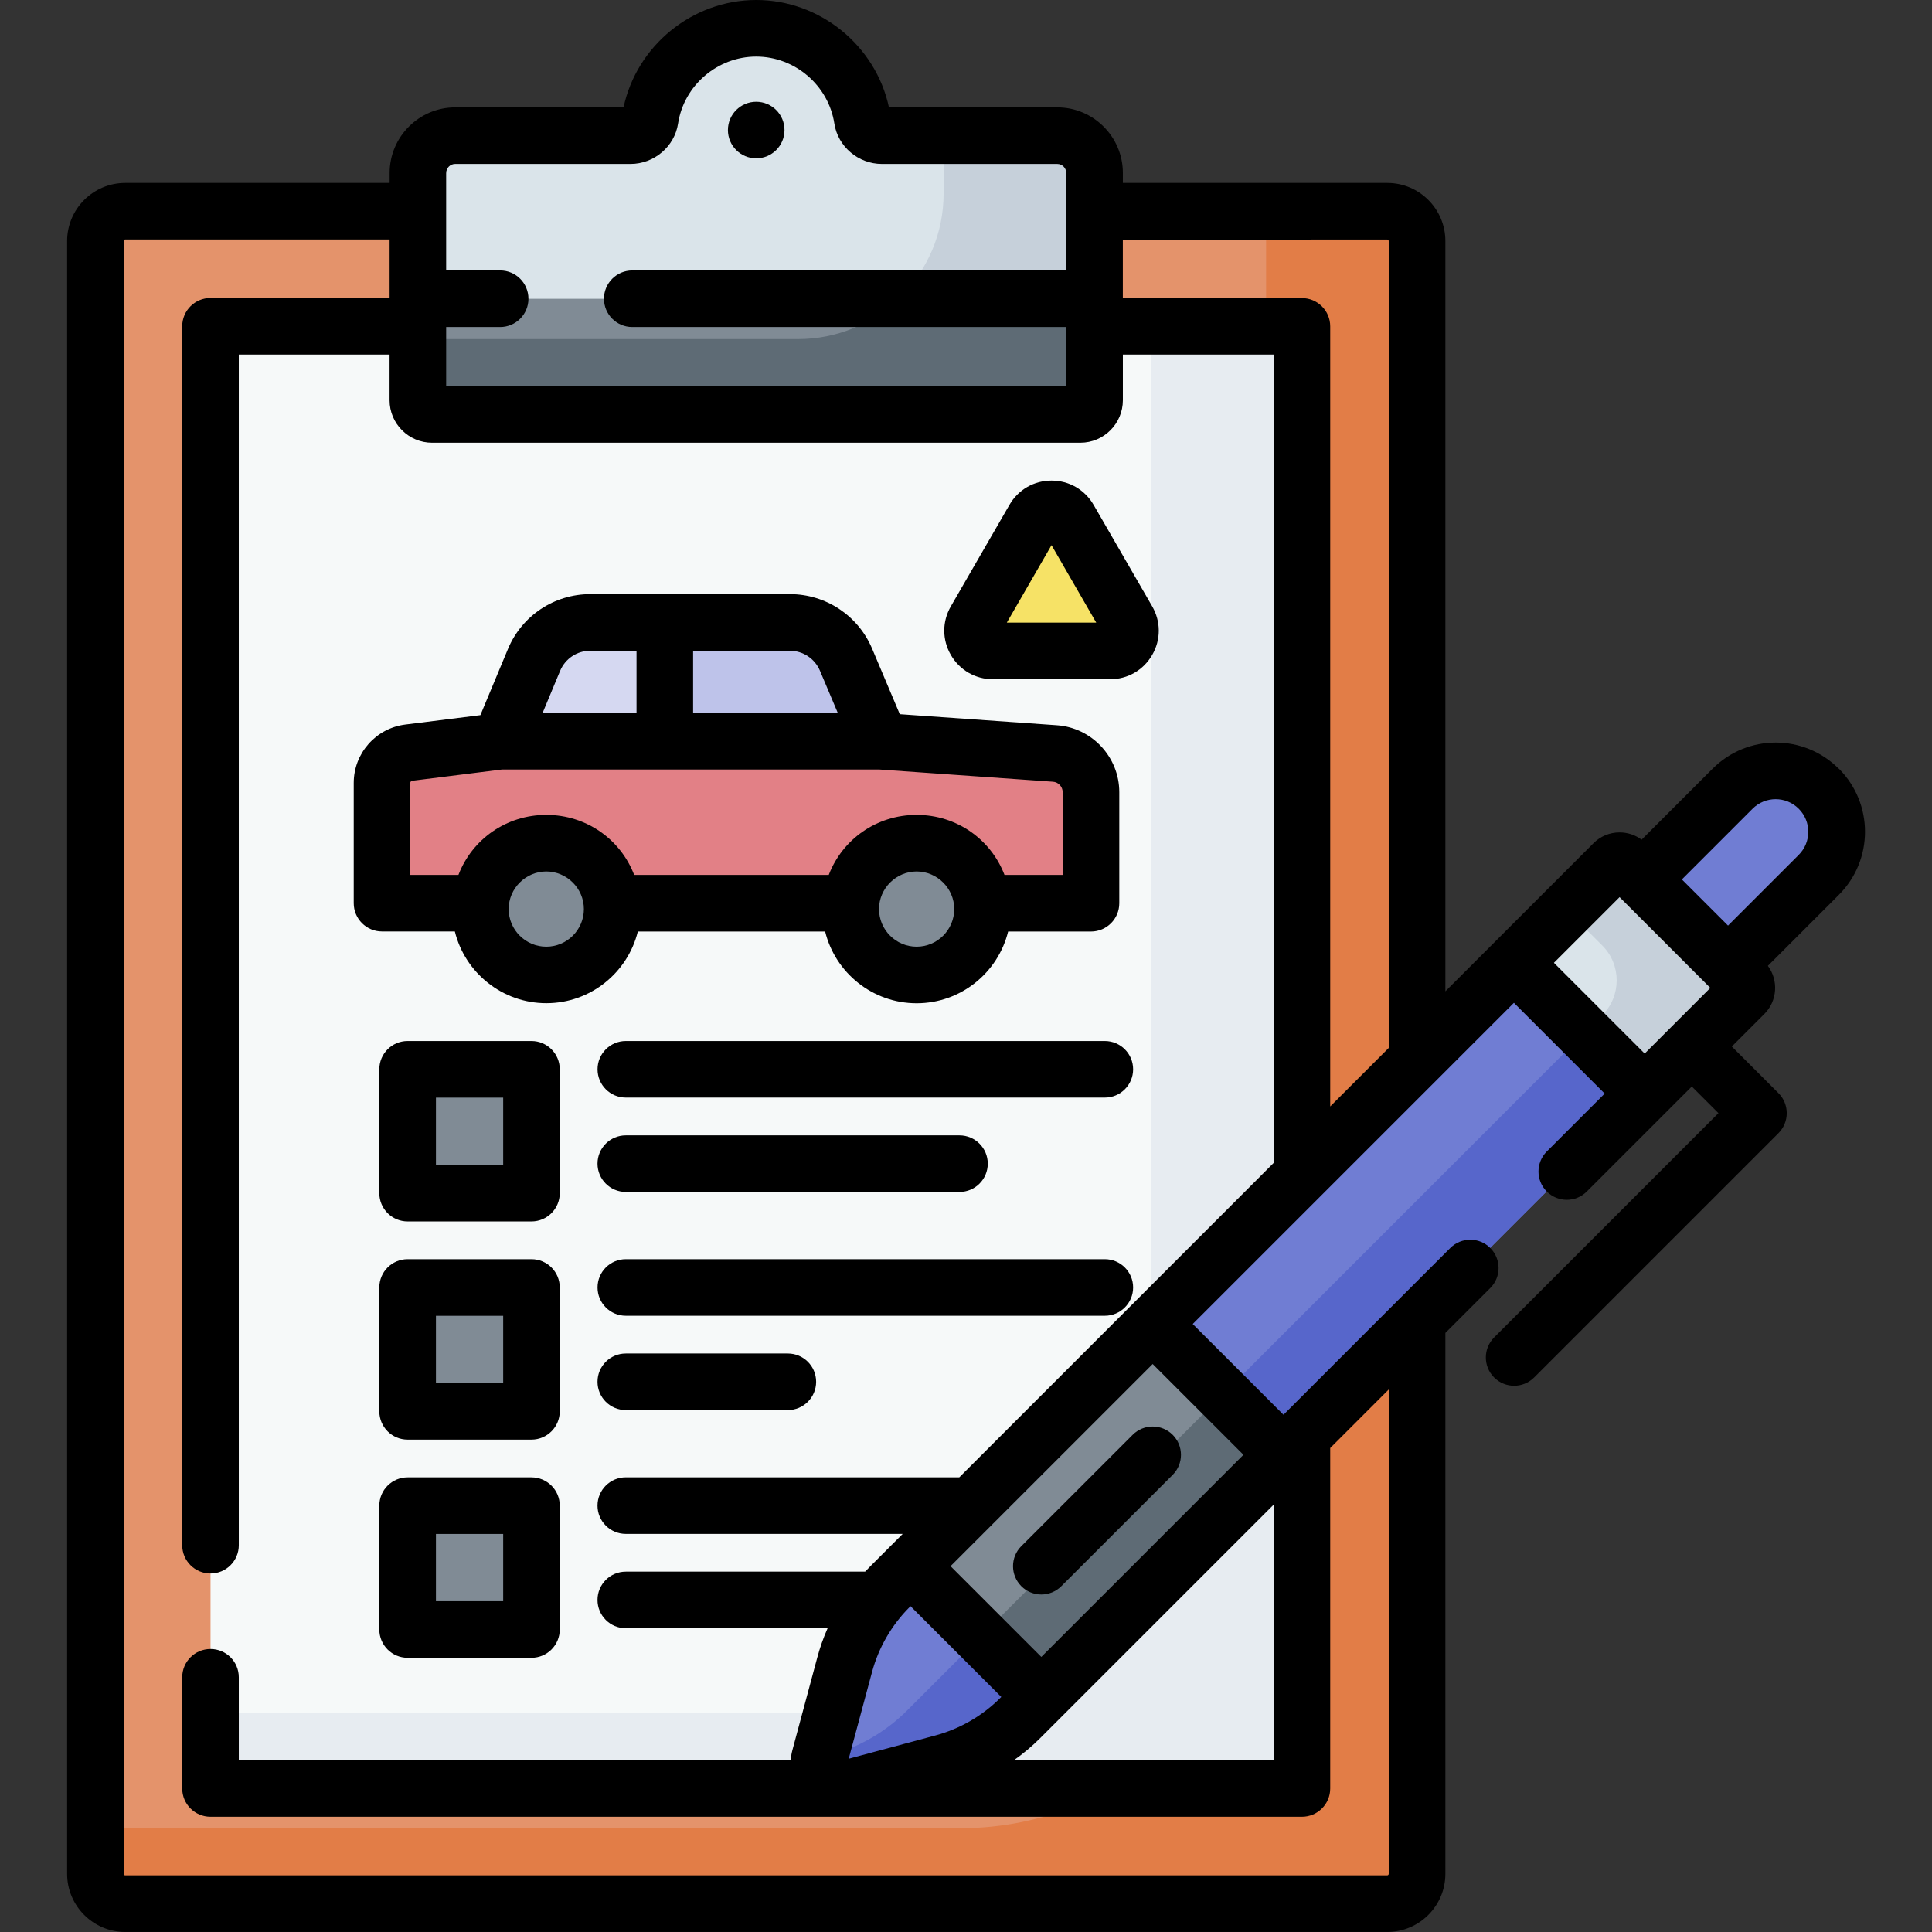
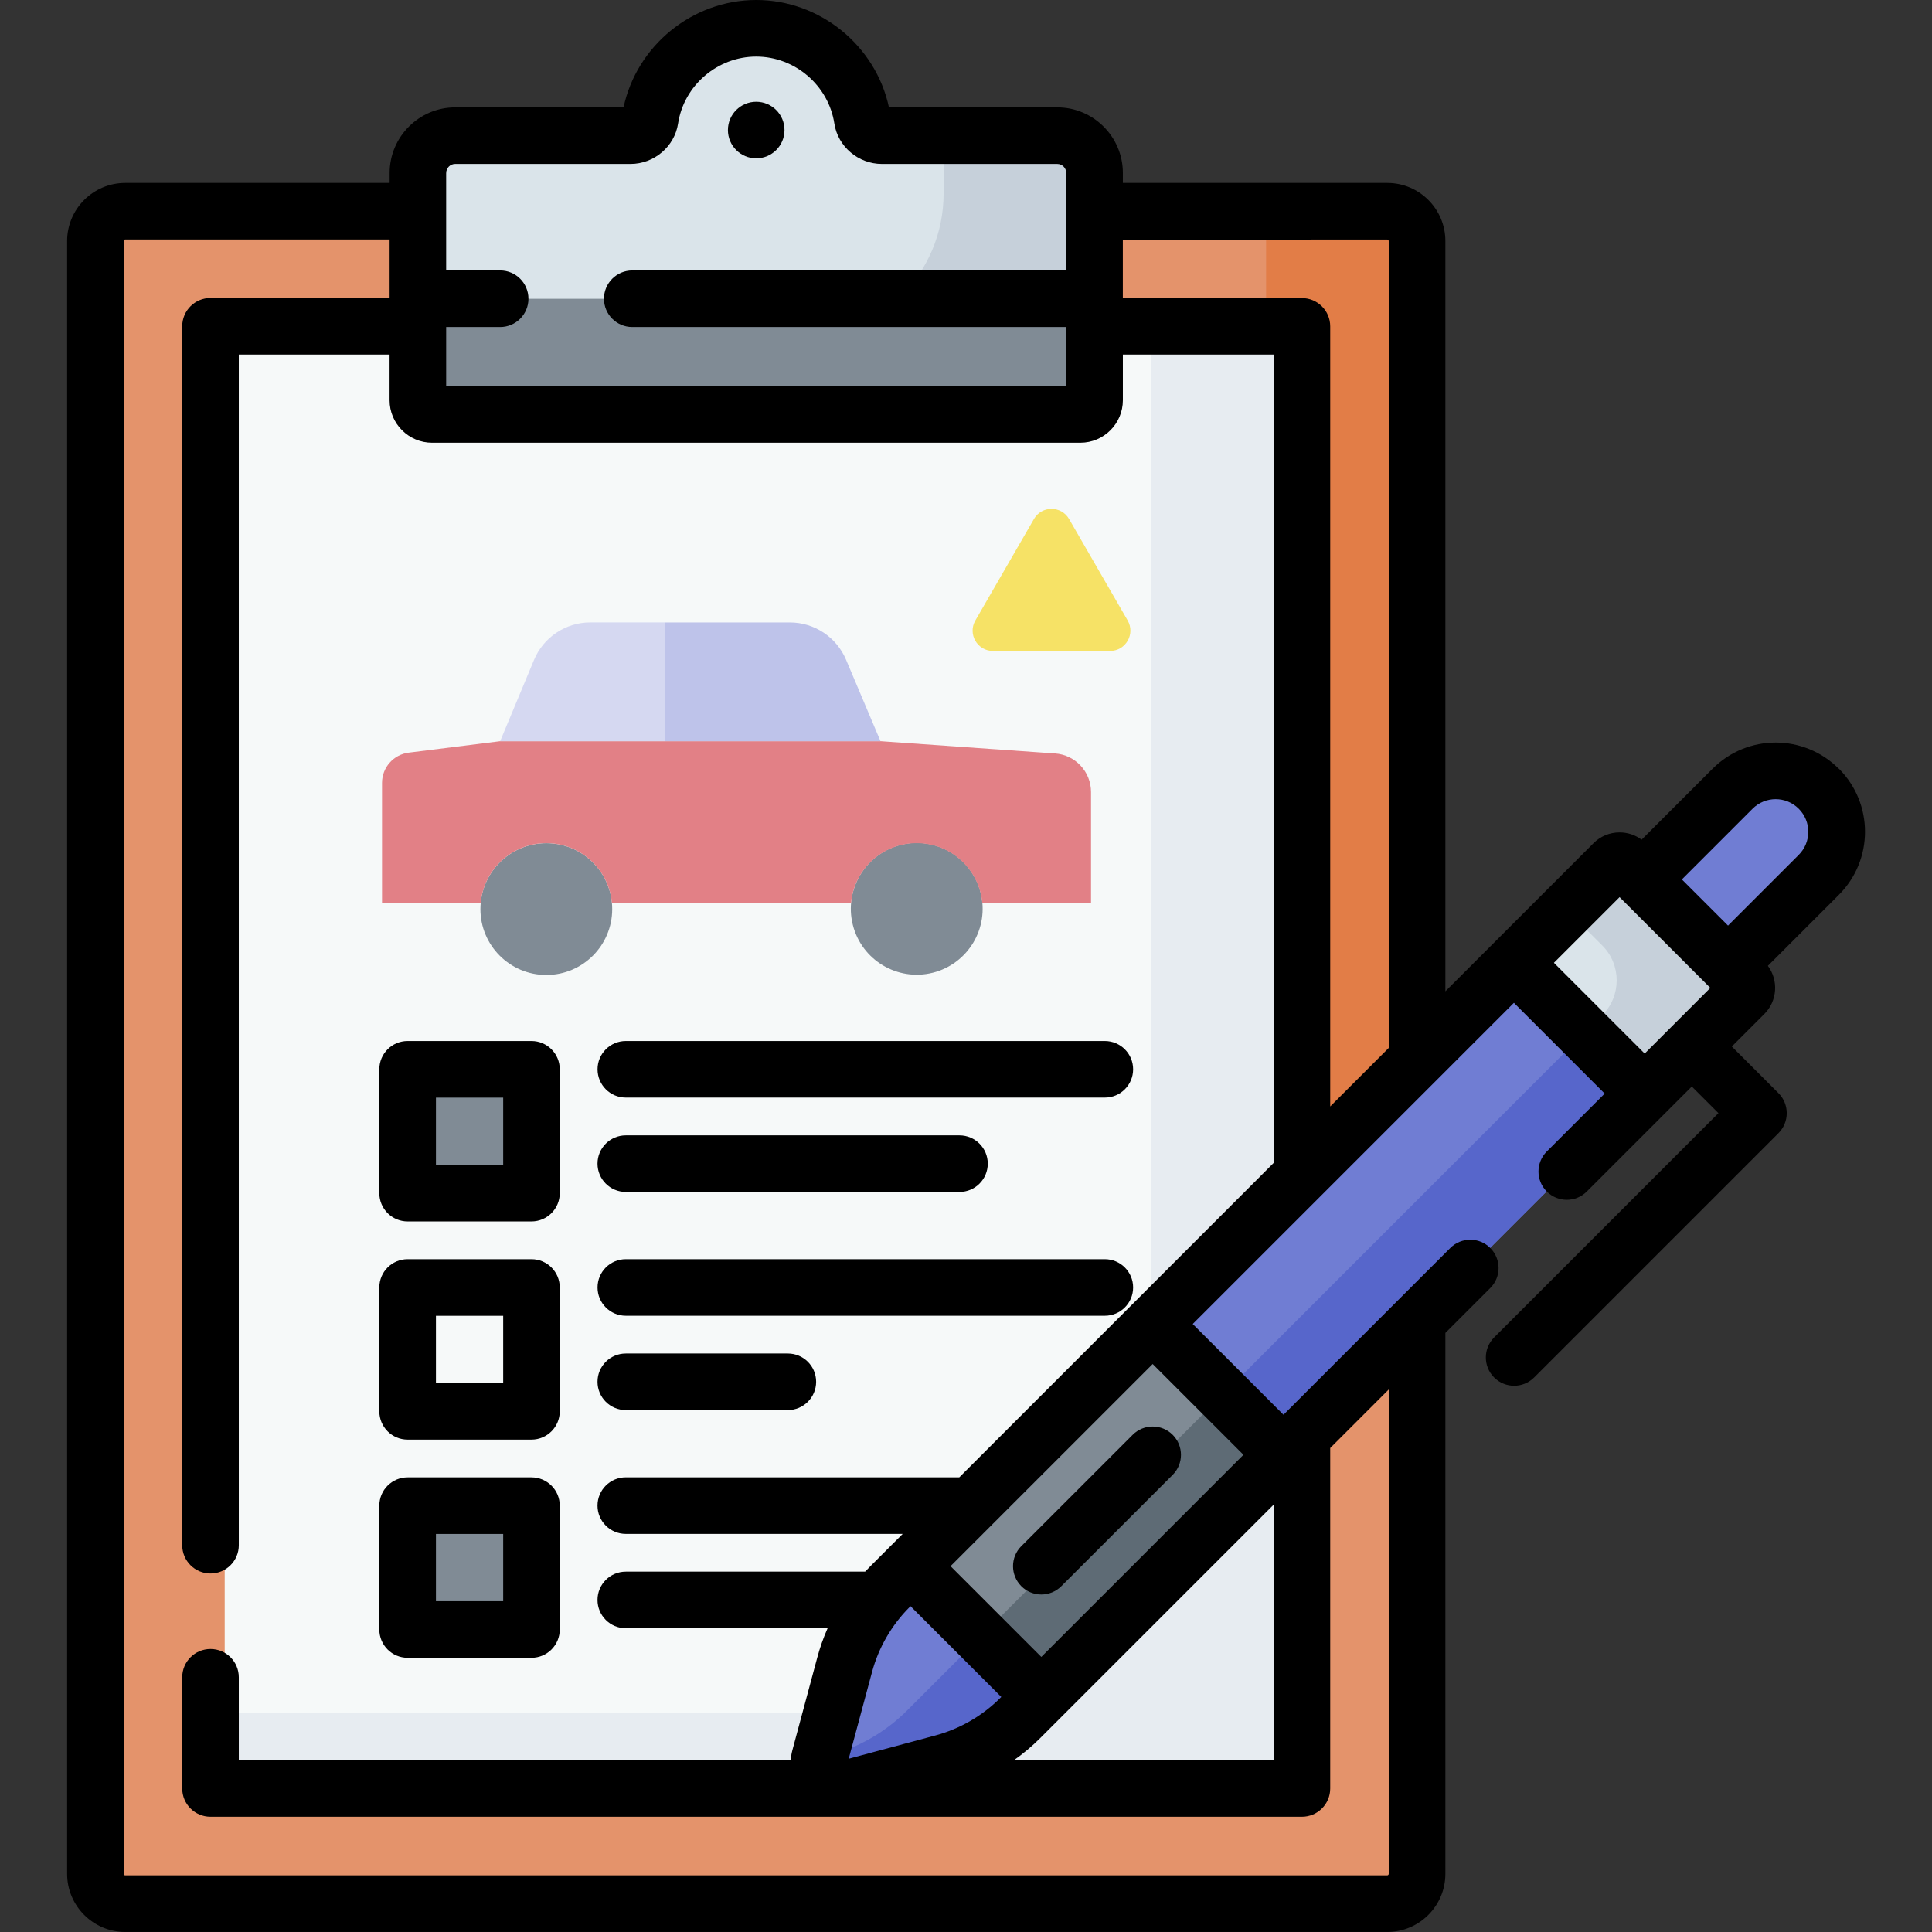
<svg xmlns="http://www.w3.org/2000/svg" fill="none" height="56" viewBox="0 0 56 56" width="56">
  <rect x="0" y="0" width="56" height="56" fill="#333333" stroke="none" />
  <clipPath id="a">
    <path d="m0 0h56v56h-56z" />
  </clipPath>
  <g clip-path="url(#a)">
    <path d="m37.202 42.169-3.792-3.792 7.663-7.663v-23.728c0-.477-.387-.864-.864-.864h-8.484v5.482c0 .227-.184.411-.411.411h-18.79c-.227 0-.411-.184-.411-.411v-5.482h-8.484c-.477 0-.864.387-.864.864v47.329c0 .477.387.864.864.864h36.581c.477 0 .864-.387.864-.864v-16.018z" fill="#e4936b" />
-     <path d="m36.699 41.666v2.461c0 4.896-3.969 8.865-8.865 8.865h-25.069v1.324c0 .477.387.864.864.864h36.581c.477 0 .864-.387.864-.864v-16.018l-3.872 3.872z" fill="#e27d47" />
    <path d="m40.21 6.123h-3.511v28.967l4.375-4.375v-23.728c0-.477-.387-.864-.864-.864z" fill="#e27d47" />
-     <path d="m37.202 42.169-3.791-3.792 4.326-4.326v-24.592h-6.011v2.145c0 .227-.184.411-.411.411h-18.791c-.227 0-.411-.184-.411-.411v-2.145h-6.011v42.383h31.635v-10.208z" fill="#f6f9f9" />
+     <path d="m37.202 42.169-3.791-3.792 4.326-4.326v-24.592h-6.011v2.145h-18.791c-.227 0-.411-.184-.411-.411v-2.145h-6.011v42.383h31.635v-10.208z" fill="#f6f9f9" />
    <path d="m37.737 9.459h-4.375v34.059c0 3.389-2.747 6.136-6.136 6.136h-21.123v2.188h31.635v-10.208l-.535.535-3.791-3.792 4.326-4.326v-24.592z" fill="#e7ecf1" />
    <path d="m30.645 3.932h-5.082c-.279 0-.525-.199-.567-.475-.229-1.493-1.519-2.637-3.076-2.637s-2.848 1.144-3.076 2.637c-.042.276-.288.475-.567.475h-5.082c-.597 0-1.081.484-1.081 1.081v6.591c0 .227.184.411.411.411h18.791c.227 0 .411-.184.411-.411v-6.591c0-.597-.484-1.081-1.081-1.081z" fill="#dae4ea" />
    <path d="m30.645 3.932h-3.294v1.675c0 2.331-1.89 4.22-4.221 4.22h-11.018v1.776c0 .227.184.411.411.411h18.791c.227 0 .411-.184.411-.411v-6.591c0-.597-.484-1.081-1.081-1.081z" fill="#c6d0da" />
    <path d="m12.113 8.66v2.944c0 .227.184.411.411.411h18.791c.227 0 .411-.184.411-.411v-2.944z" fill="#808b95" />
-     <path d="m12.524 12.016h18.791c.232 0 .411-.192.411-.411v-2.944h-5.683c-.757.723-1.783 1.168-2.913 1.168h-11.018v1.776c0 .227.184.411.411.411z" fill="#5e6b75" />
    <path d="m15.835 28.26c1.055 0 1.91-.855 1.91-1.91s-.855-1.91-1.91-1.91-1.91.855-1.91 1.91.855 1.91 1.91 1.91z" fill="#808b95" />
    <path d="m27.036 28.195c1.023-.256 1.645-1.294 1.389-2.317s-1.294-1.645-2.317-1.389c-1.023.256-1.645 1.294-1.389 2.317.256 1.023 1.294 1.645 2.317 1.389z" fill="#808b95" />
    <path d="m29.969 15.044-1.698 2.941c-.227.392.057.883.509.883h3.396c.453 0 .736-.49.51-.883l-1.698-2.941c-.226-.392-.793-.392-1.019 0z" fill="#f6e266" />
    <path d="m30.58 21.84-5.058-.356h-11.024l-2.651.332c-.442.055-.774.432-.774.877v3.486h2.86c.086-.975.904-1.74 1.902-1.74.998 0 1.816.765 1.902 1.74h6.931c.086-.975.904-1.74 1.902-1.74s1.816.765 1.902 1.74h3.152v-3.221c0-.589-.456-1.078-1.044-1.119z" fill="#e28086" />
    <path d="m24.523 19.122c-.277-.655-.918-1.08-1.629-1.08h-3.623v3.443h6.251z" fill="#bec3ea" />
    <path d="m17.111 18.041c-.714 0-1.358.429-1.633 1.089l-.981 2.354h4.772v-3.443z" fill="#d5d8f1" />
    <g fill="#808b95">
      <path d="m11.815 30.994h3.59v3.59h-3.59z" />
-       <path d="m11.815 37.318h3.59v3.59h-3.59z" />
      <path d="m11.815 43.642h3.59v3.59h-3.59z" />
      <path d="m26.384 45.395 7.018-7.018 3.791 3.791-7.018 7.018z" />
    </g>
    <path d="m33.403 38.378 10.469-10.469 3.791 3.791-10.468 10.468z" fill="#707dd3" />
    <path d="m50.559 28.459-3.439-3.439c-.097-.097-.255-.097-.353 0l-2.887 2.887 3.792 3.792 2.887-2.887c.098-.097.098-.255 0-.352z" fill="#dae4ea" />
    <path d="m26.392 45.397-.608.608c-.624.624-1.072 1.4-1.301 2.252l-.72 2.68c-.144.534.346 1.024.88.88l2.68-.72c.852-.229 1.629-.677 2.252-1.301l.608-.608z" fill="#707dd3" />
    <path d="m28.425 47.437 7.018-7.018 1.75 1.75-7.018 7.018z" fill="#5e6b75" />
    <path d="m35.444 40.419 10.469-10.469 1.75 1.75-10.469 10.469z" fill="#5766cb" />
    <path d="m26.902 48.97-.608.608c-.624.624-1.4 1.072-2.252 1.301l-.283.076c-.129.528.355 1.005.883.863l2.681-.72c.852-.229 1.629-.678 2.252-1.301l.608-.608-1.75-1.75z" fill="#5766cb" />
    <path d="m50.559 28.459-3.439-3.439c-.097-.097-.255-.097-.353 0l-1.355 1.355 1.03 1.03c.558.558.558 1.464 0 2.022l-.521.521 1.75 1.75 2.887-2.887c.098-.097.098-.255 0-.352z" fill="#c6d0da" />
    <path d="m52.717 22.862c-.69-.69-1.808-.69-2.498 0l-2.629 2.629 2.498 2.498 2.629-2.629c.69-.69.69-1.808 0-2.498z" fill="#707dd3" />
    <g fill="#000">
      <path d="m21.919 4.589c.453 0 .82-.367.82-.82s-.367-.82-.82-.82c-.453 0-.82.367-.82.82s.367.82.82.82z" />
-       <path d="m18.486 27.001h5.431c.293 1.192 1.371 2.079 2.652 2.079 1.281 0 2.359-.887 2.652-2.079h2.402c.453 0 .82-.367.82-.82v-3.221c0-1.015-.793-1.867-1.806-1.938l-4.556-.321-.802-1.899c-.406-.961-1.342-1.581-2.385-1.581-1.663 0-3.982 0-5.782 0-1.049 0-1.987.625-2.39 1.593l-.798 1.915-2.179.273c-.851.107-1.492.834-1.492 1.691v3.486c0 .453.367.82.82.82h2.111c.293 1.192 1.371 2.079 2.652 2.079s2.359-.887 2.652-2.079zm8.083.439c-.601 0-1.09-.489-1.09-1.09 0-.6.495-1.09 1.09-1.09.594 0 1.09.488 1.09 1.09 0 .601-.489 1.09-1.09 1.09zm-2.802-7.998.517 1.223h-4.194v-1.802h2.803c.382 0 .725.227.874.579zm-7.532.004c.148-.355.491-.584.876-.584h1.339v1.802h-2.722zm-4.343 3.249c0-.032.024-.06.056-.064l2.6-.326h10.943l5.03.354c.157.011.281.143.281.301v2.4h-1.686c-.395-1.03-1.386-1.74-2.547-1.74-1.161 0-2.152.71-2.547 1.74h-5.64c-.395-1.03-1.386-1.74-2.547-1.74-1.161 0-2.152.71-2.547 1.74h-1.395zm3.942 4.745c-.601 0-1.09-.489-1.09-1.09 0-.6.495-1.09 1.09-1.09.593 0 1.09.488 1.09 1.09 0 .601-.489 1.09-1.09 1.09z" />
-       <path d="m33.397 17.575-1.698-2.941c-.255-.441-.711-.704-1.22-.704s-.965.263-1.22.704l-1.698 2.941c-.255.441-.255.968-0 1.409s.711.704 1.22.704h3.396c.509 0 .965-.263 1.22-.704s.254-.968-0-1.409zm-4.214.472 1.296-2.245 1.296 2.245z" />
      <path d="m15.405 30.174h-3.59c-.453 0-.82.367-.82.82v3.59c0 .453.367.82.82.82h3.59c.453 0 .82-.367.82-.82v-3.59c0-.453-.367-.82-.82-.82zm-.82 3.59h-1.949v-1.949h1.949v1.949z" />
      <path d="m15.405 36.498h-3.59c-.453 0-.82.367-.82.82v3.59c0 .453.367.82.82.82h3.59c.453 0 .82-.367.82-.82v-3.59c0-.453-.367-.82-.82-.82zm-.82 3.59h-1.949v-1.949h1.949v1.949z" />
      <path d="m15.405 42.822h-3.59c-.453 0-.82.367-.82.82v3.59c0 .453.367.82.82.82h3.59c.453 0 .82-.367.82-.82v-3.59c0-.453-.367-.82-.82-.82zm-.82 3.59h-1.949v-1.949h1.949v1.949z" />
      <path d="m32.024 30.174h-13.884c-.453 0-.82.367-.82.82 0 .453.367.82.82.82h13.884c.453 0 .82-.367.82-.82 0-.453-.367-.82-.82-.82z" />
      <path d="m18.139 34.549h9.672c.453 0 .82-.367.82-.82 0-.453-.367-.82-.82-.82h-9.672c-.453 0-.82.367-.82.82 0 .453.367.82.82.82z" />
      <path d="m32.024 36.498h-13.884c-.453 0-.82.367-.82.82 0 .453.367.82.82.82h13.884c.453 0 .82-.367.82-.82 0-.453-.367-.82-.82-.82z" />
      <path d="m22.836 39.232h-4.697c-.453 0-.82.367-.82.82 0 .453.367.82.82.82h4.697c.453 0 .82-.367.82-.82 0-.453-.367-.82-.82-.82z" />
      <path d="m53.298 22.282c-1.011-1.011-2.647-1.011-3.658 0l-2.057 2.057c-.183-.137-.405-.211-.639-.211-.286 0-.554.111-.756.313-.841.841-3.463 3.463-4.293 4.293v-21.748c0-.929-.755-1.684-1.684-1.684h-7.664v-.289c0-1.048-.853-1.901-1.901-1.901h-4.879c-.382-1.789-1.997-3.112-3.847-3.112-1.85 0-3.465 1.323-3.846 3.112h-4.879c-1.048 0-1.901.853-1.901 1.901v.289h-7.664c-.929 0-1.684.756-1.684 1.684v47.329c0 .928.756 1.684 1.684 1.684h36.581c.929 0 1.684-.756 1.684-1.684v-15.679l1.302-1.302c.32-.32.32-.84 0-1.16s-.84-.32-1.16 0c-.519.519-4.338 4.338-4.834 4.834l-2.631-2.631c.136-.136 9.254-9.254 9.31-9.31l2.631 2.631-1.679 1.679c-.32.32-.32.84 0 1.16.321.32.84.32 1.16 0 .737-.737 2.325-2.325 3.044-3.044l.772.772-6.502 6.502c-.32.32-.32.84 0 1.16s.84.32 1.16 0l7.082-7.082c.32-.32.32-.84 0-1.16l-1.352-1.352.943-.943c.38-.38.413-.976.102-1.395l2.057-2.057c1.011-1.011 1.011-2.647 0-3.659zm-6.354 3.722c.011.011 2.769 2.77 2.631 2.631-.707.707-1.199 1.199-1.903 1.903l-2.631-2.631zm-6.734-19.061c.024 0 .043.02.043.044v23.388l-1.696 1.696v-22.611c0-.453-.367-.82-.82-.82h-5.191v-1.696zm-27.277-1.93c0-.144.117-.261.261-.261h5.082c.683 0 1.276-.503 1.378-1.171.169-1.107 1.143-1.941 2.265-1.941 1.122 0 2.096.835 2.265 1.941.102.668.695 1.171 1.378 1.171h5.082c.144 0 .261.117.261.261v2.826h-12.579c-.453 0-.82.367-.82.82s.367.82.82.82h12.579v1.715h-17.973v-1.715h1.565c.453 0 .82-.367.82-.82s-.367-.82-.82-.82h-1.565v-2.826zm20.478 34.524 2.631 2.631-5.859 5.859-2.631-2.631zm-8.136 8.932c.191-.712.568-1.364 1.089-1.885l.028-.028 2.631 2.631-.028.028c-.521.521-1.173.898-1.885 1.089l-2.51.674zm4.88 1.907c1.033-1.033 6.632-6.632 6.761-6.761v7.408h-7.53c.273-.193.531-.409.768-.646zm2.675-12.579c-.001.001-5.024 5.024-5.024 5.024h-9.667c-.453 0-.82.367-.82.82s.367.82.82.82h8.026c-1.022 1.022-1.0.999-1.089 1.094h-6.937c-.453 0-.82.367-.82.82 0 .453.367.82.82.82h5.85c-.121.273-.221.556-.299.847l-.72 2.68c-.027.099-.043.199-.05.298h-15.998v-2.403c0-.453-.367-.82-.82-.82-.453 0-.82.367-.82.82v3.223c0 .453.367.82.82.82h31.635c.453 0 .82-.367.82-.82v-9.868l1.696-1.696v14.038c0 .024-.02.044-.043.044h-36.581c-.024 0-.044-.02-.044-.044v-47.329c0-.024.02-.044.044-.044h7.664v1.696h-5.191c-.453 0-.82.367-.82.82v35.332c0 .453.367.82.82.82.453 0 .82-.367.82-.82v-34.512h4.37v1.324c0 .679.553 1.232 1.232 1.232h18.791c.679 0 1.232-.553 1.232-1.232v-1.324h4.37v23.432zm19.307-13.017-2.049 2.049c-.143-.143.422.422-1.338-1.338l2.049-2.049c.37-.37.968-.37 1.338 0 .37.369.37.968 0 1.338z" />
      <path d="m29.603 45.977c.32.32.84.32 1.16 0l3.228-3.228c.32-.32.32-.84 0-1.16-.32-.32-.84-.321-1.16 0l-3.228 3.227c-.32.32-.32.84 0 1.16z" />
    </g>
  </g>
</svg>